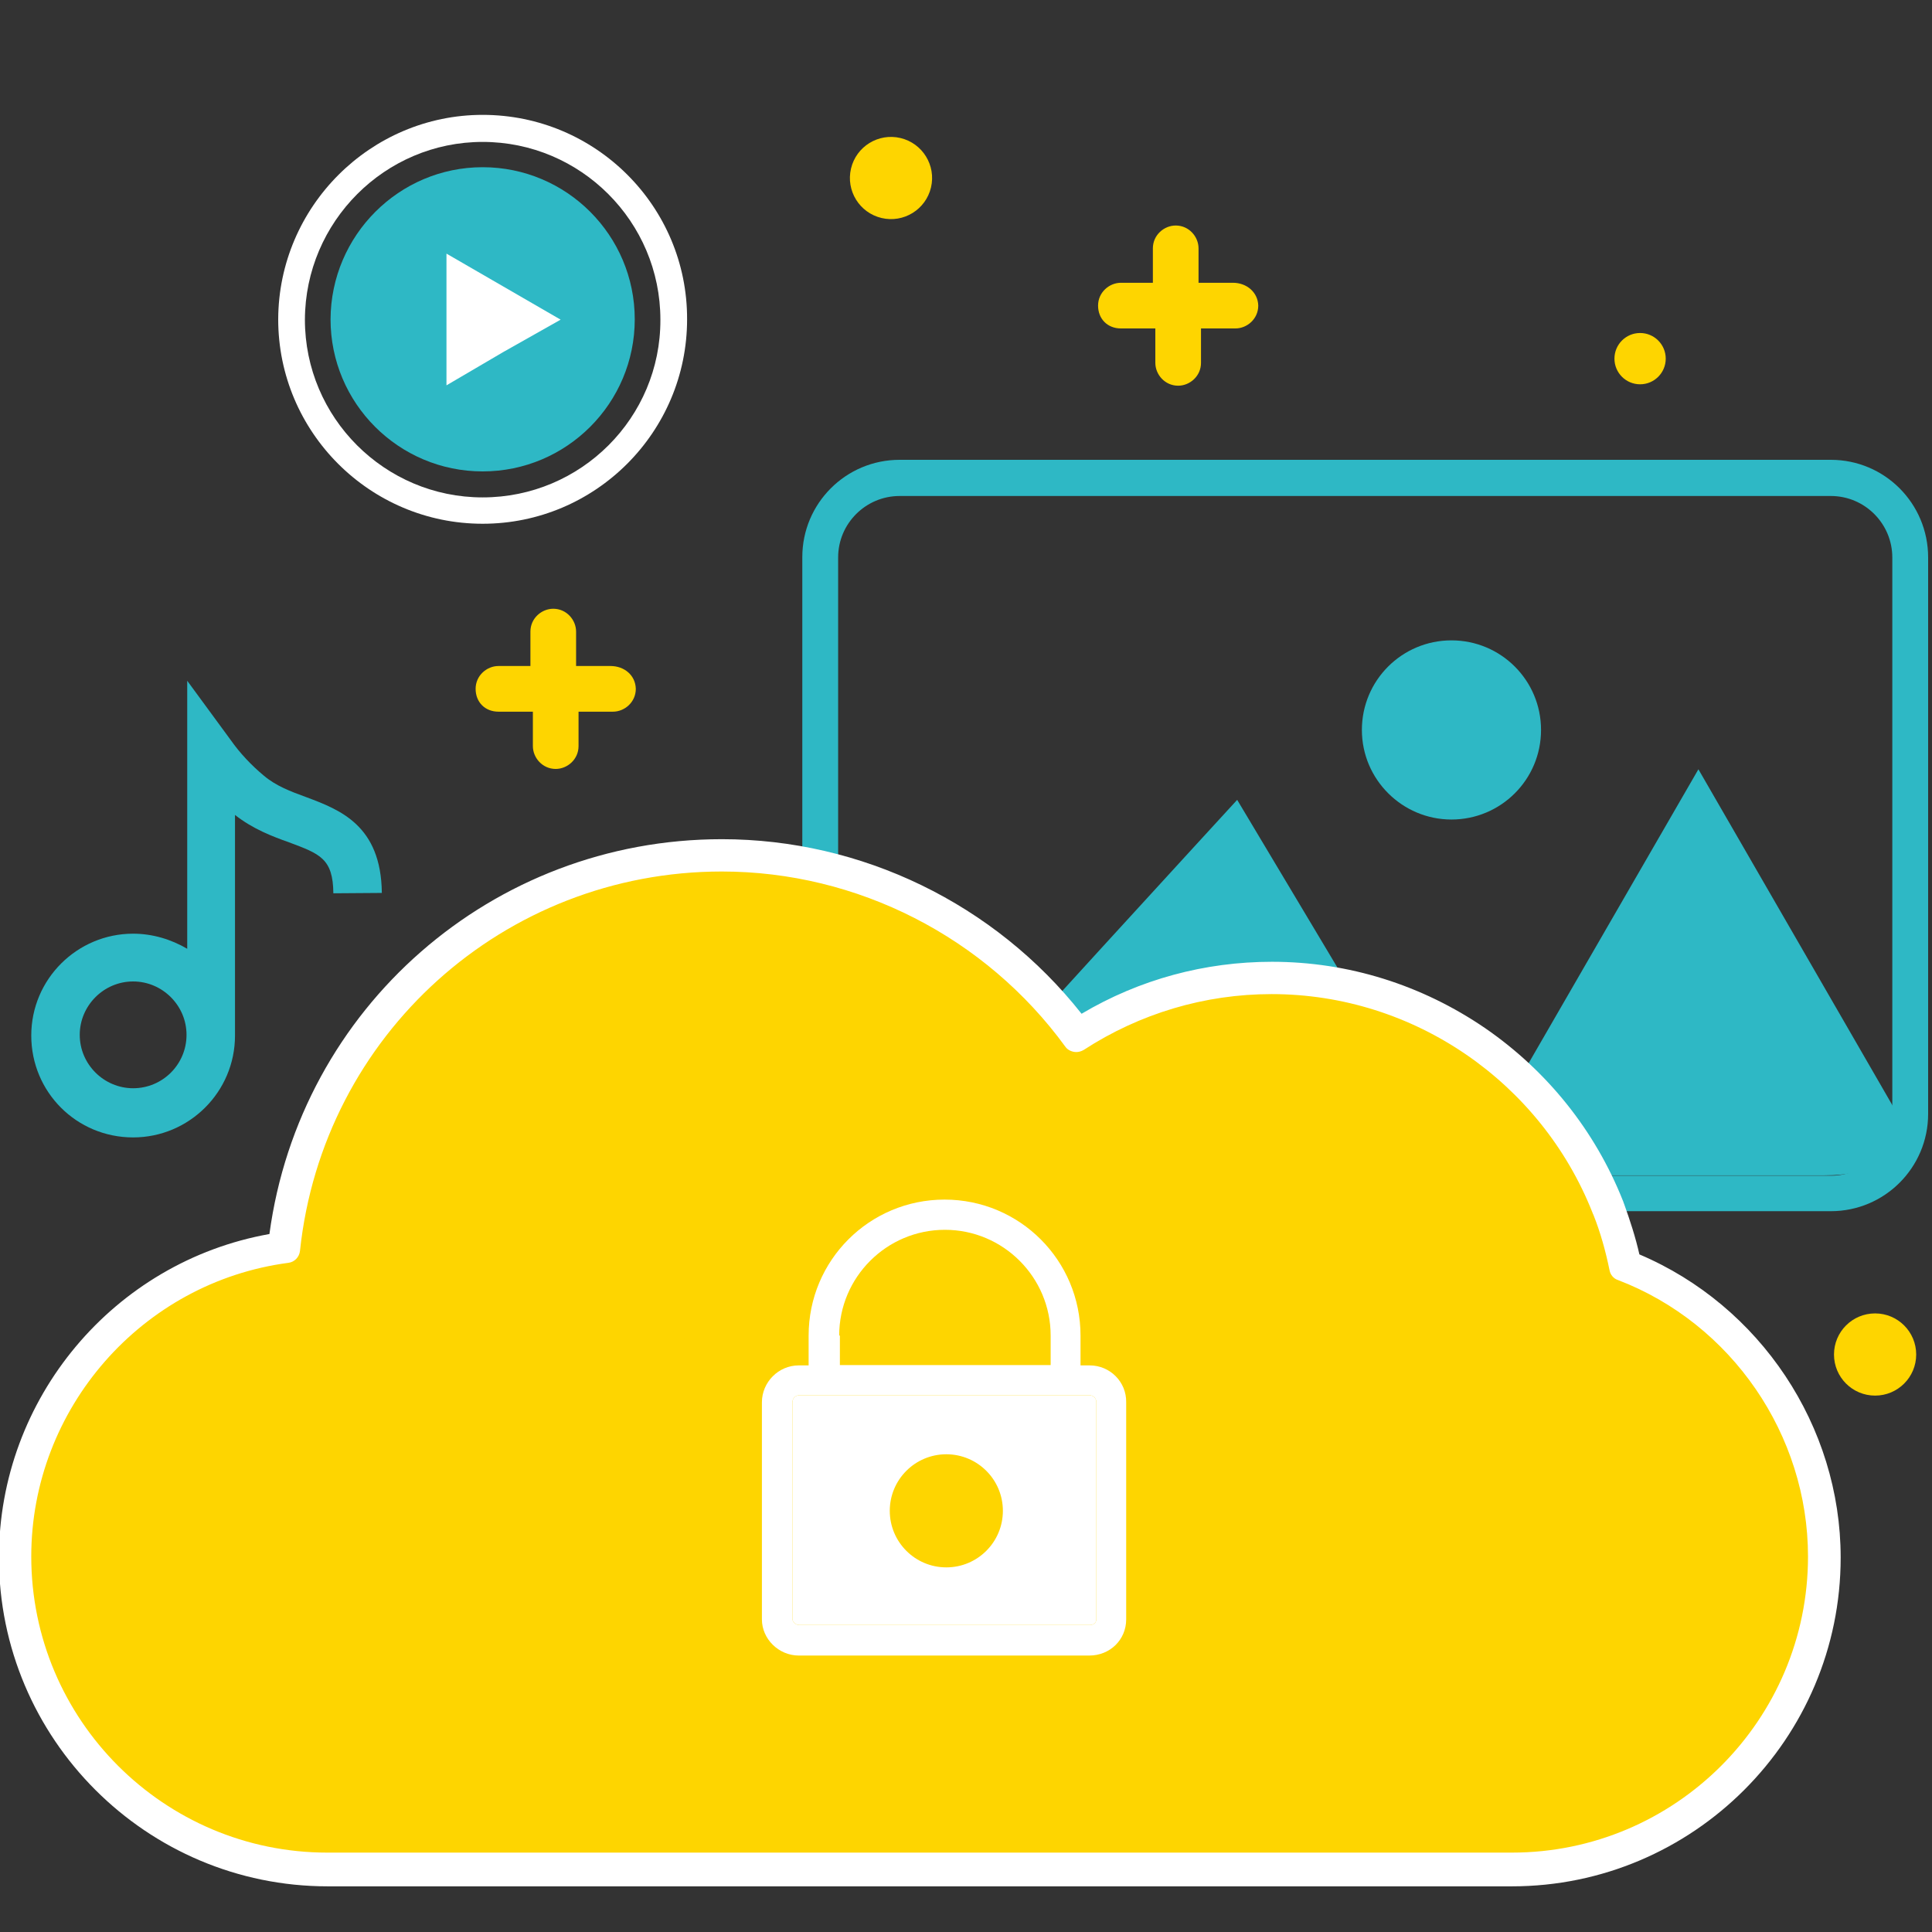
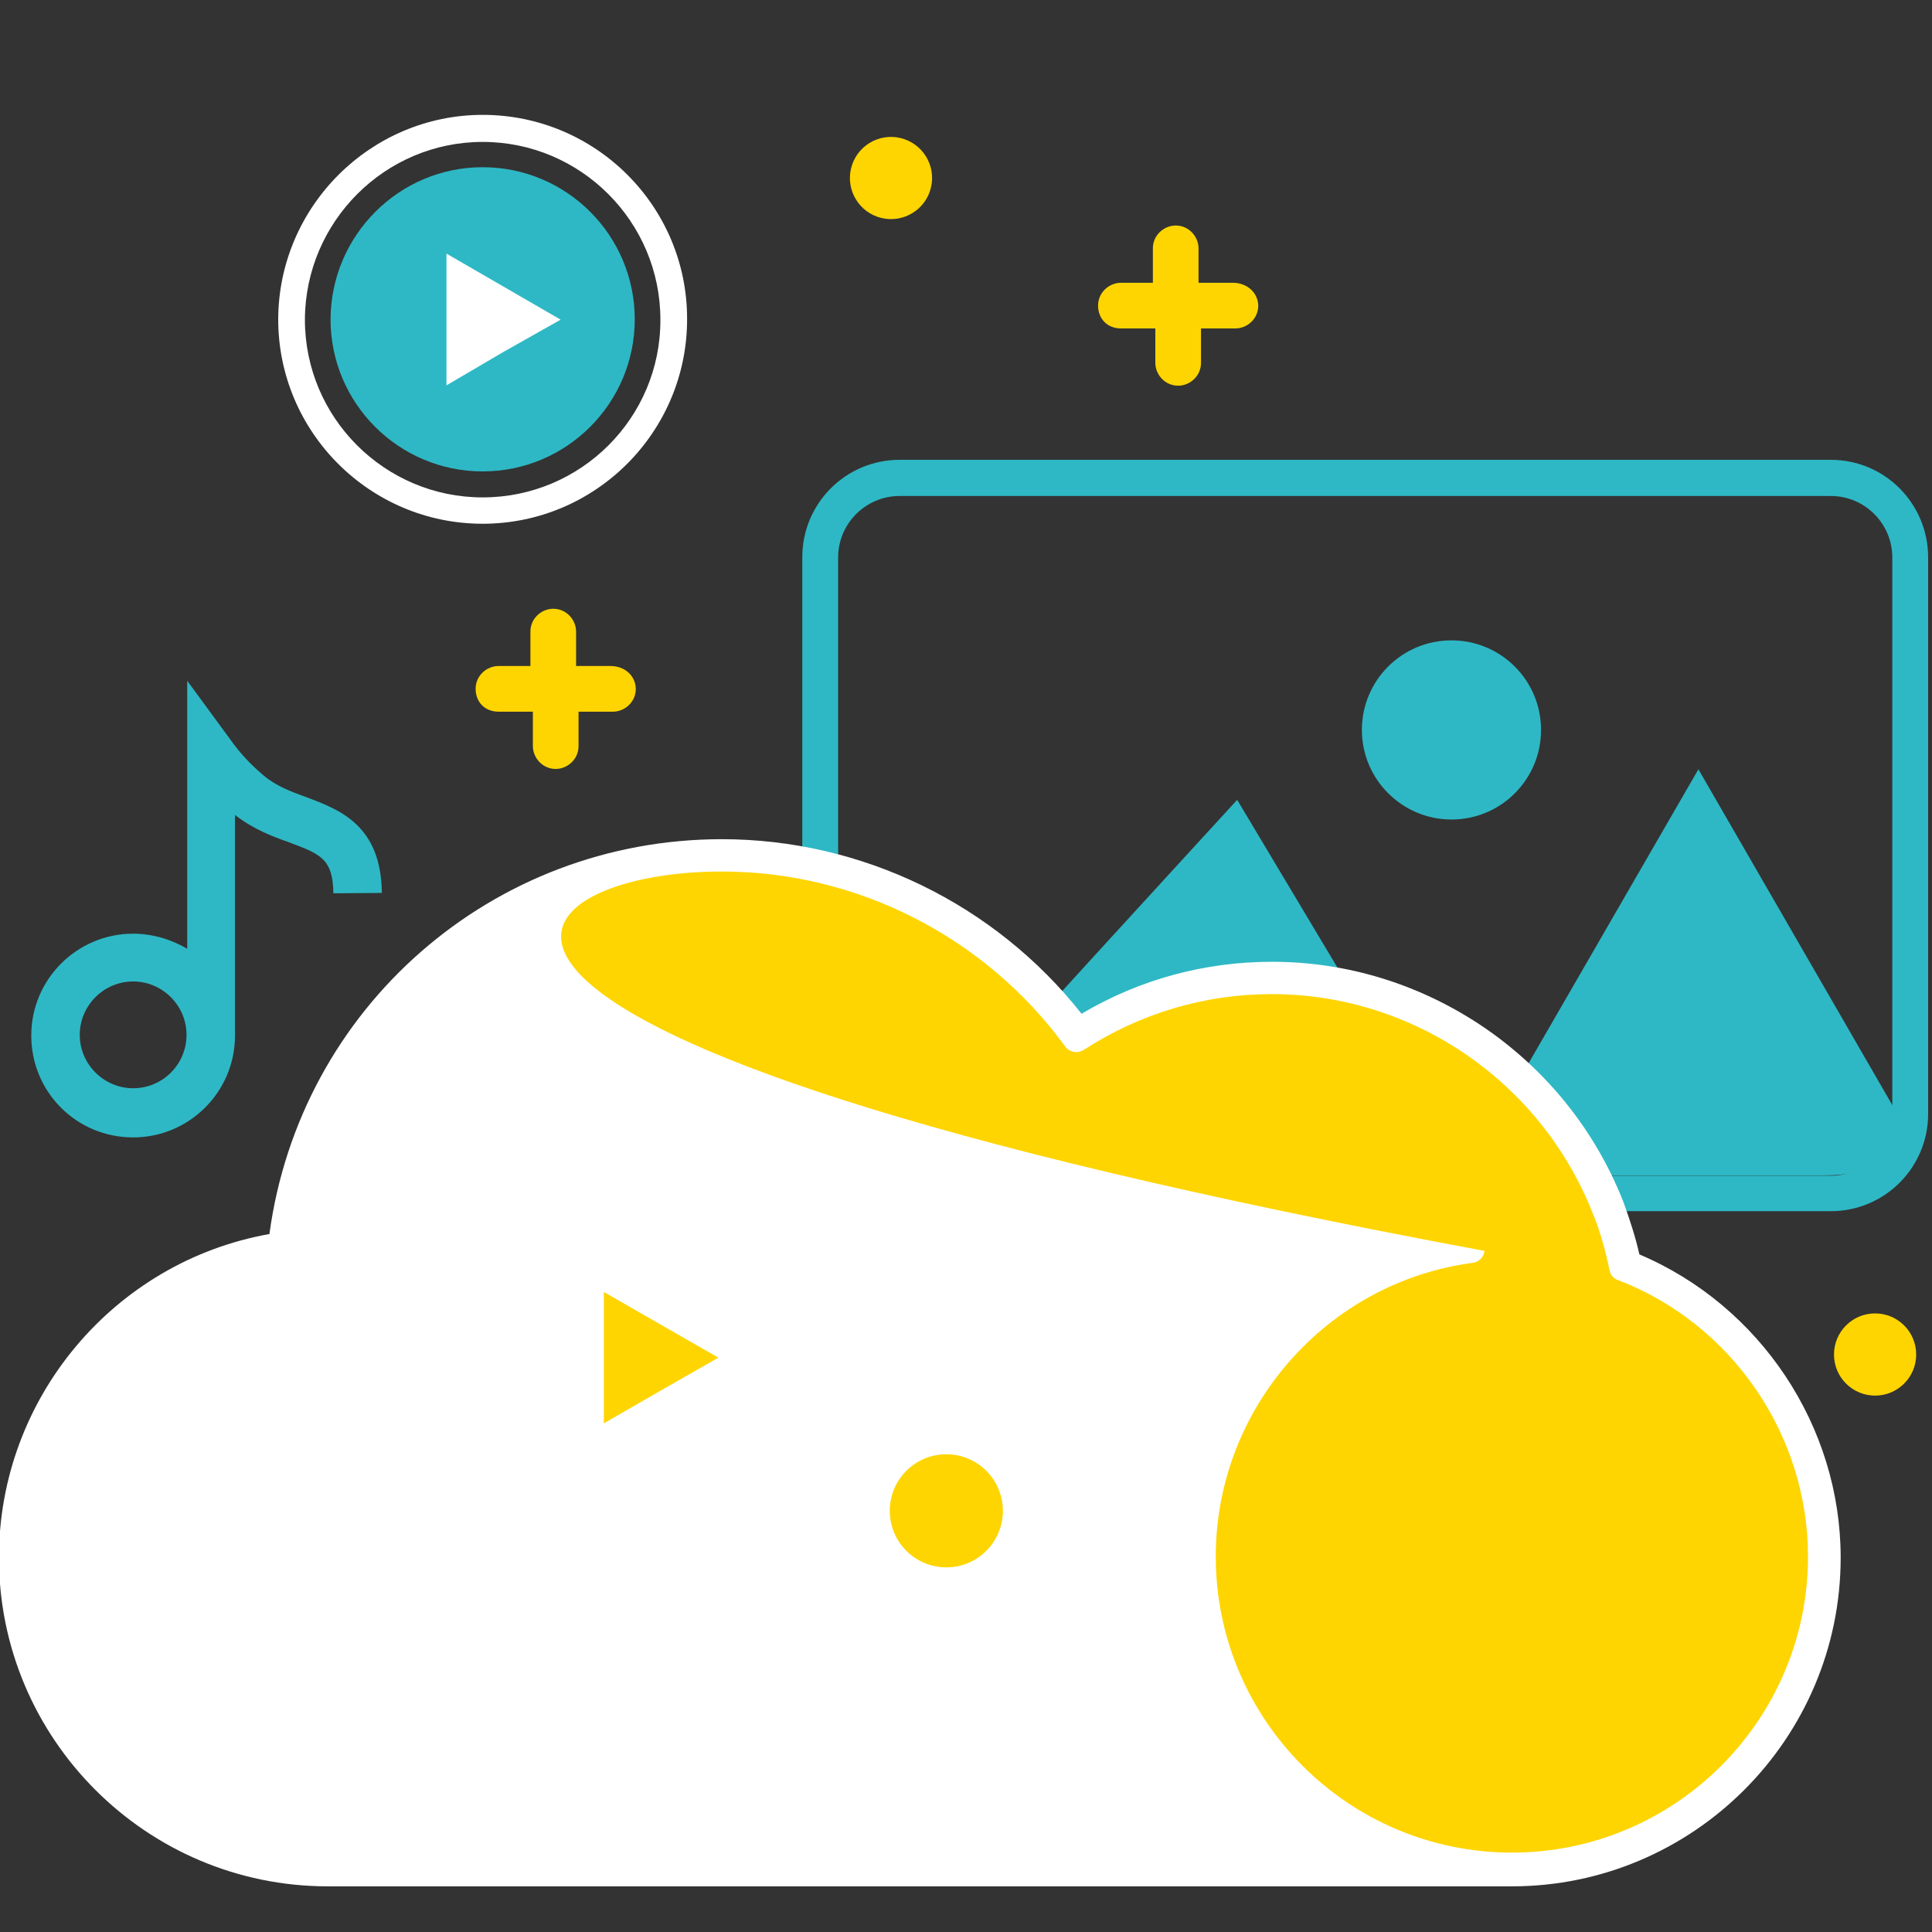
<svg xmlns="http://www.w3.org/2000/svg" version="1.1" id="Calque_1" x="0px" y="0px" viewBox="0 0 550 550" style="enable-background:new 0 0 550 550;" xml:space="preserve">
  <rect x="0" y="0" width="550" height="550" fill="#333333" stroke="none" />
  <style type="text/css">
	.st0{fill:#2EB8C5;}
	.st1{fill:#FED500;}
	.st2{fill:#FFFFFF;}
</style>
  <g>
    <path class="st0" d="M521.2,141.2c9.7,0,17.5,7.9,17.5,17.5v158.5c0,9.7-7.9,17.5-17.5,17.5H256.1c-9.7,0-17.5-7.9-17.5-17.5V158.7   c0-9.7,7.9-17.5,17.5-17.5H521.2 M521.2,130.9H256.1c-15.3,0-27.7,12.4-27.7,27.7v158.5c0,15.3,12.4,27.7,27.7,27.7h265.1   c15.3,0,27.7-12.4,27.7-27.7V158.7C548.9,143.3,536.5,130.9,521.2,130.9L521.2,130.9z" />
  </g>
  <path class="st0" d="M519.4,334.6H417.7c-0.1-0.3-0.3-0.7-0.4-1L483.5,219l55.2,95.6l1.2,2C539.9,330.4,532.3,334.6,519.4,334.6z" />
  <path class="st1" d="M351,80.5h-9.8v-9.8c0-3.3-2.7-6.5-6.5-6.5c-3.3,0-6.5,2.7-6.5,6.5v9.8h-9.1c-3.3,0-6.5,2.7-6.5,6.5  s2.7,6.5,6.5,6.5h9.8v9.8c0,3.3,2.7,6.5,6.5,6.5c3.3,0,6.5-2.7,6.5-6.5v-9.8h9.8c3.3,0,6.5-2.7,6.5-6.5  C358.1,83.2,354.9,80.5,351,80.5z" />
  <path class="st1" d="M173.8,189.6H164v-9.8c0-3.3-2.7-6.5-6.5-6.5c-3.3,0-6.5,2.7-6.5,6.5v9.8h-9.1c-3.3,0-6.5,2.7-6.5,6.5  s2.7,6.5,6.5,6.5h9.8v9.8c0,3.3,2.7,6.5,6.5,6.5c3.3,0,6.5-2.7,6.5-6.5v-9.8h9.8c3.3,0,6.5-2.7,6.5-6.5  C180.9,192.2,177.7,189.6,173.8,189.6z" />
  <ellipse transform="matrix(0.23 -0.973 0.973 0.23 146.088 285.791)" class="st1" cx="253.6" cy="50.6" rx="11.7" ry="11.7" />
-   <circle class="st1" cx="466.9" cy="102.1" r="7.3" />
  <circle class="st1" cx="533.8" cy="385.6" r="11.7" />
  <path class="st0" d="M276.5,311c-0.8,0,75.7-83.3,75.7-83.3l42.2,70.6C378.7,289.2,295.6,311,276.5,311z" />
  <g>
    <path class="st1" d="M93.2,532.2c-49,0-88.9-39.8-88.9-88.9c0-44.2,32.9-82,76.6-88c6.9-63.8,60.4-111.7,124.6-111.7   c39.8,0,77.5,19.1,101.1,51.2c16.6-10.6,35.7-16.2,55.4-16.2c41.8,0,80.2,26.1,95.6,65l0.1,0.2l0.1,0.2l0.1,0.1l0.1,0.2   c2.1,5.2,3.6,10.7,4.7,16.1c33.9,13.2,56.7,46.5,56.7,82.9c0,49-39.8,88.9-88.9,88.9L93.2,532.2L93.2,532.2z" />
-     <path class="st2" d="M205.5,248.1c38.6,0,75.1,18.7,97.8,49.9c0.7,1,2,1.5,3.1,1.5c0.7,0,1.4-0.2,2.1-0.6   c16-10.4,34.5-15.9,53.5-15.9c40.7,0,76.7,25.3,91.3,62.1c0.1,0.3,0.2,0.5,0.3,0.7c2,5,3.5,10.4,4.6,15.8c0.2,1.2,1.1,2.4,2.4,2.8   c32.4,12.4,54.1,44.1,54.1,78.7c0,46.5-37.8,84.3-84.3,84.3H93.2c-46.5,0-84.3-37.8-84.3-84.3c0-42.1,31.5-78.1,73.2-83.6   c1.7-0.2,3.1-1.6,3.3-3.4C91.9,294.6,143.5,248.1,205.5,248.1 M205.5,238.9c-65.4,0-120.1,48-128.8,112.4   c-44.3,7.9-77,46.8-77,92.1c0,51.6,42,93.6,93.6,93.6h337.1c51.6,0,93.6-42,93.6-93.6c0-37.4-22.9-71.7-57.3-86.3   c-1.1-4.9-2.7-9.8-4.4-14.5l-0.1-0.2v-0.1l-0.2-0.5c-7.9-19.9-21.5-36.9-39.2-49.1c-18-12.3-38.9-18.9-60.7-18.9   c-19.1,0-37.7,5-54.2,14.8C283.2,257.3,245.3,238.9,205.5,238.9L205.5,238.9z" />
+     <path class="st2" d="M205.5,248.1c38.6,0,75.1,18.7,97.8,49.9c0.7,1,2,1.5,3.1,1.5c0.7,0,1.4-0.2,2.1-0.6   c16-10.4,34.5-15.9,53.5-15.9c40.7,0,76.7,25.3,91.3,62.1c0.1,0.3,0.2,0.5,0.3,0.7c2,5,3.5,10.4,4.6,15.8c0.2,1.2,1.1,2.4,2.4,2.8   c32.4,12.4,54.1,44.1,54.1,78.7c0,46.5-37.8,84.3-84.3,84.3c-46.5,0-84.3-37.8-84.3-84.3c0-42.1,31.5-78.1,73.2-83.6   c1.7-0.2,3.1-1.6,3.3-3.4C91.9,294.6,143.5,248.1,205.5,248.1 M205.5,238.9c-65.4,0-120.1,48-128.8,112.4   c-44.3,7.9-77,46.8-77,92.1c0,51.6,42,93.6,93.6,93.6h337.1c51.6,0,93.6-42,93.6-93.6c0-37.4-22.9-71.7-57.3-86.3   c-1.1-4.9-2.7-9.8-4.4-14.5l-0.1-0.2v-0.1l-0.2-0.5c-7.9-19.9-21.5-36.9-39.2-49.1c-18-12.3-38.9-18.9-60.7-18.9   c-19.1,0-37.7,5-54.2,14.8C283.2,257.3,245.3,238.9,205.5,238.9L205.5,238.9z" />
  </g>
  <path class="st2" d="M137.4,32.7c-31.9,0-58.1,26.1-58.2,58.2c0,32.1,26.1,58.2,58.2,58.2s58.2-26.1,58.2-58.2  C195.7,58.8,169.6,32.7,137.4,32.7z M137.4,141.6c-27.9,0-50.6-22.7-50.6-50.6c0.1-27.9,22.8-50.6,50.6-50.6  c27.9,0,50.6,22.7,50.6,50.6C188.1,118.9,165.4,141.6,137.4,141.6z" />
  <path class="st0" d="M164.5,88.2l-37.6-21.8c-1-0.6-2.3-0.6-3.2,0c-1,0.6-1.7,1.7-1.7,2.8v43.4c0,1.1,0.6,2.3,1.7,2.8  c0.5,0.3,1.1,0.4,1.7,0.4c0.5,0,1.1-0.2,1.7-0.4l18.8-10.9l18.8-10.8c1.1-0.6,1.7-1.7,1.7-2.8C166.2,89.8,165.5,88.8,164.5,88.2z   M137.4,134.2c-23.9,0-43.3-19.4-43.3-43.3c0.1-23.9,19.5-43.3,43.3-43.3c23.9,0,43.3,19.4,43.3,43.3S161.3,134.2,137.4,134.2z" />
  <path class="st0" d="M413.2,233.3c14.1,0,25.5-11.4,25.5-25.5s-11.4-25.5-25.5-25.5s-25.5,11.4-25.5,25.5S399.2,233.3,413.2,233.3z" />
  <polygon class="st1" points="188.2,395.8 171.9,405.2 171.9,367.8 204.5,386.5 " />
  <g>
    <path class="st2" d="M310.2,388.7h-2.6v-8.5c0-21.4-17.3-38.7-38.7-38.7c-21.4,0-38.7,17.3-38.7,38.7v8.5h-2.8   c-5.8,0-10.5,4.8-10.5,10.5V461c0,5.6,4.8,10.3,10.5,10.3h82.7c5.9,0,10.5-4.5,10.5-10.3v-61.8C320.7,393.4,316,388.7,310.2,388.7z    M238.9,380.2c0-16.6,13.5-30.1,30.1-30.1s30.1,13.5,30.1,30.1v8.4h-60v-8.4H238.9z M312.1,460.9c0,1.2-0.9,1.7-1.9,1.7h-82.7   c-0.9,0-1.9-0.8-1.9-1.7v-61.8c0-1,0.9-1.9,1.9-1.9h82.7c0.9,0,1.9,0.8,1.9,1.9V460.9L312.1,460.9z" />
    <path class="st2" d="M312.1,460.9c0,1.2-0.9,1.7-1.9,1.7h-82.7c-0.9,0-1.9-0.8-1.9-1.7v-61.8c0-1,0.9-1.9,1.9-1.9h82.7   c0.9,0,1.9,0.8,1.9,1.9V460.9L312.1,460.9z M269.3,441.2c-6.2,0-11-5-11-11c0-6.2,4.9-11,11-11c6.2,0,11,5,11,11   C280.4,436.2,275.5,441.2,269.3,441.2z M269.3,441.2c-6.2,0-11-5-11-11c0-6.2,4.9-11,11-11c6.2,0,11,5,11,11   C280.4,436.2,275.5,441.2,269.3,441.2z" />
    <ellipse class="st1" cx="269.4" cy="430.1" rx="16.1" ry="16.1" />
  </g>
  <path class="st0" d="M37.9,265.8c-15.9,0-29,12.9-29,29s12.9,29,29,29c15.9,0,29-12.9,29-29V232c5.1,4,10.6,6.1,15.4,7.8  c8.8,3.3,12.5,4.6,12.6,14.5l13.8-0.1c-0.2-19.3-12-23.7-21.6-27.3c-4.4-1.6-8.6-3.2-12-6.1c-3.5-2.9-6.8-6.4-9.4-10.1l-12.4-16.9  v76.3C48.7,267.4,43.4,265.8,37.9,265.8z M37.9,309.8c-8.3,0-15.2-6.8-15.2-15.2c0-8.3,6.8-15.2,15.2-15.2c8.3,0,15.2,6.8,15.2,15.2  S46.3,309.8,37.9,309.8z" />
  <path class="st0" d="M169.1,87.7l-44-25.5c-1.1-0.7-2.7-0.7-3.8,0c-1.1,0.7-2,2-2,3.3v50.7c0,1.3,0.7,2.7,2,3.3  c0.6,0.3,1.2,0.5,2,0.5c0.6,0,1.3-0.2,2-0.5l22-12.7l22-12.6c1.2-0.7,2-2,2-3.3C171,89.6,170.3,88.4,169.1,87.7z" />
  <polygon class="st2" points="143.3,100.2 127.1,109.7 127.1,72.2 159.6,91 " />
</svg>